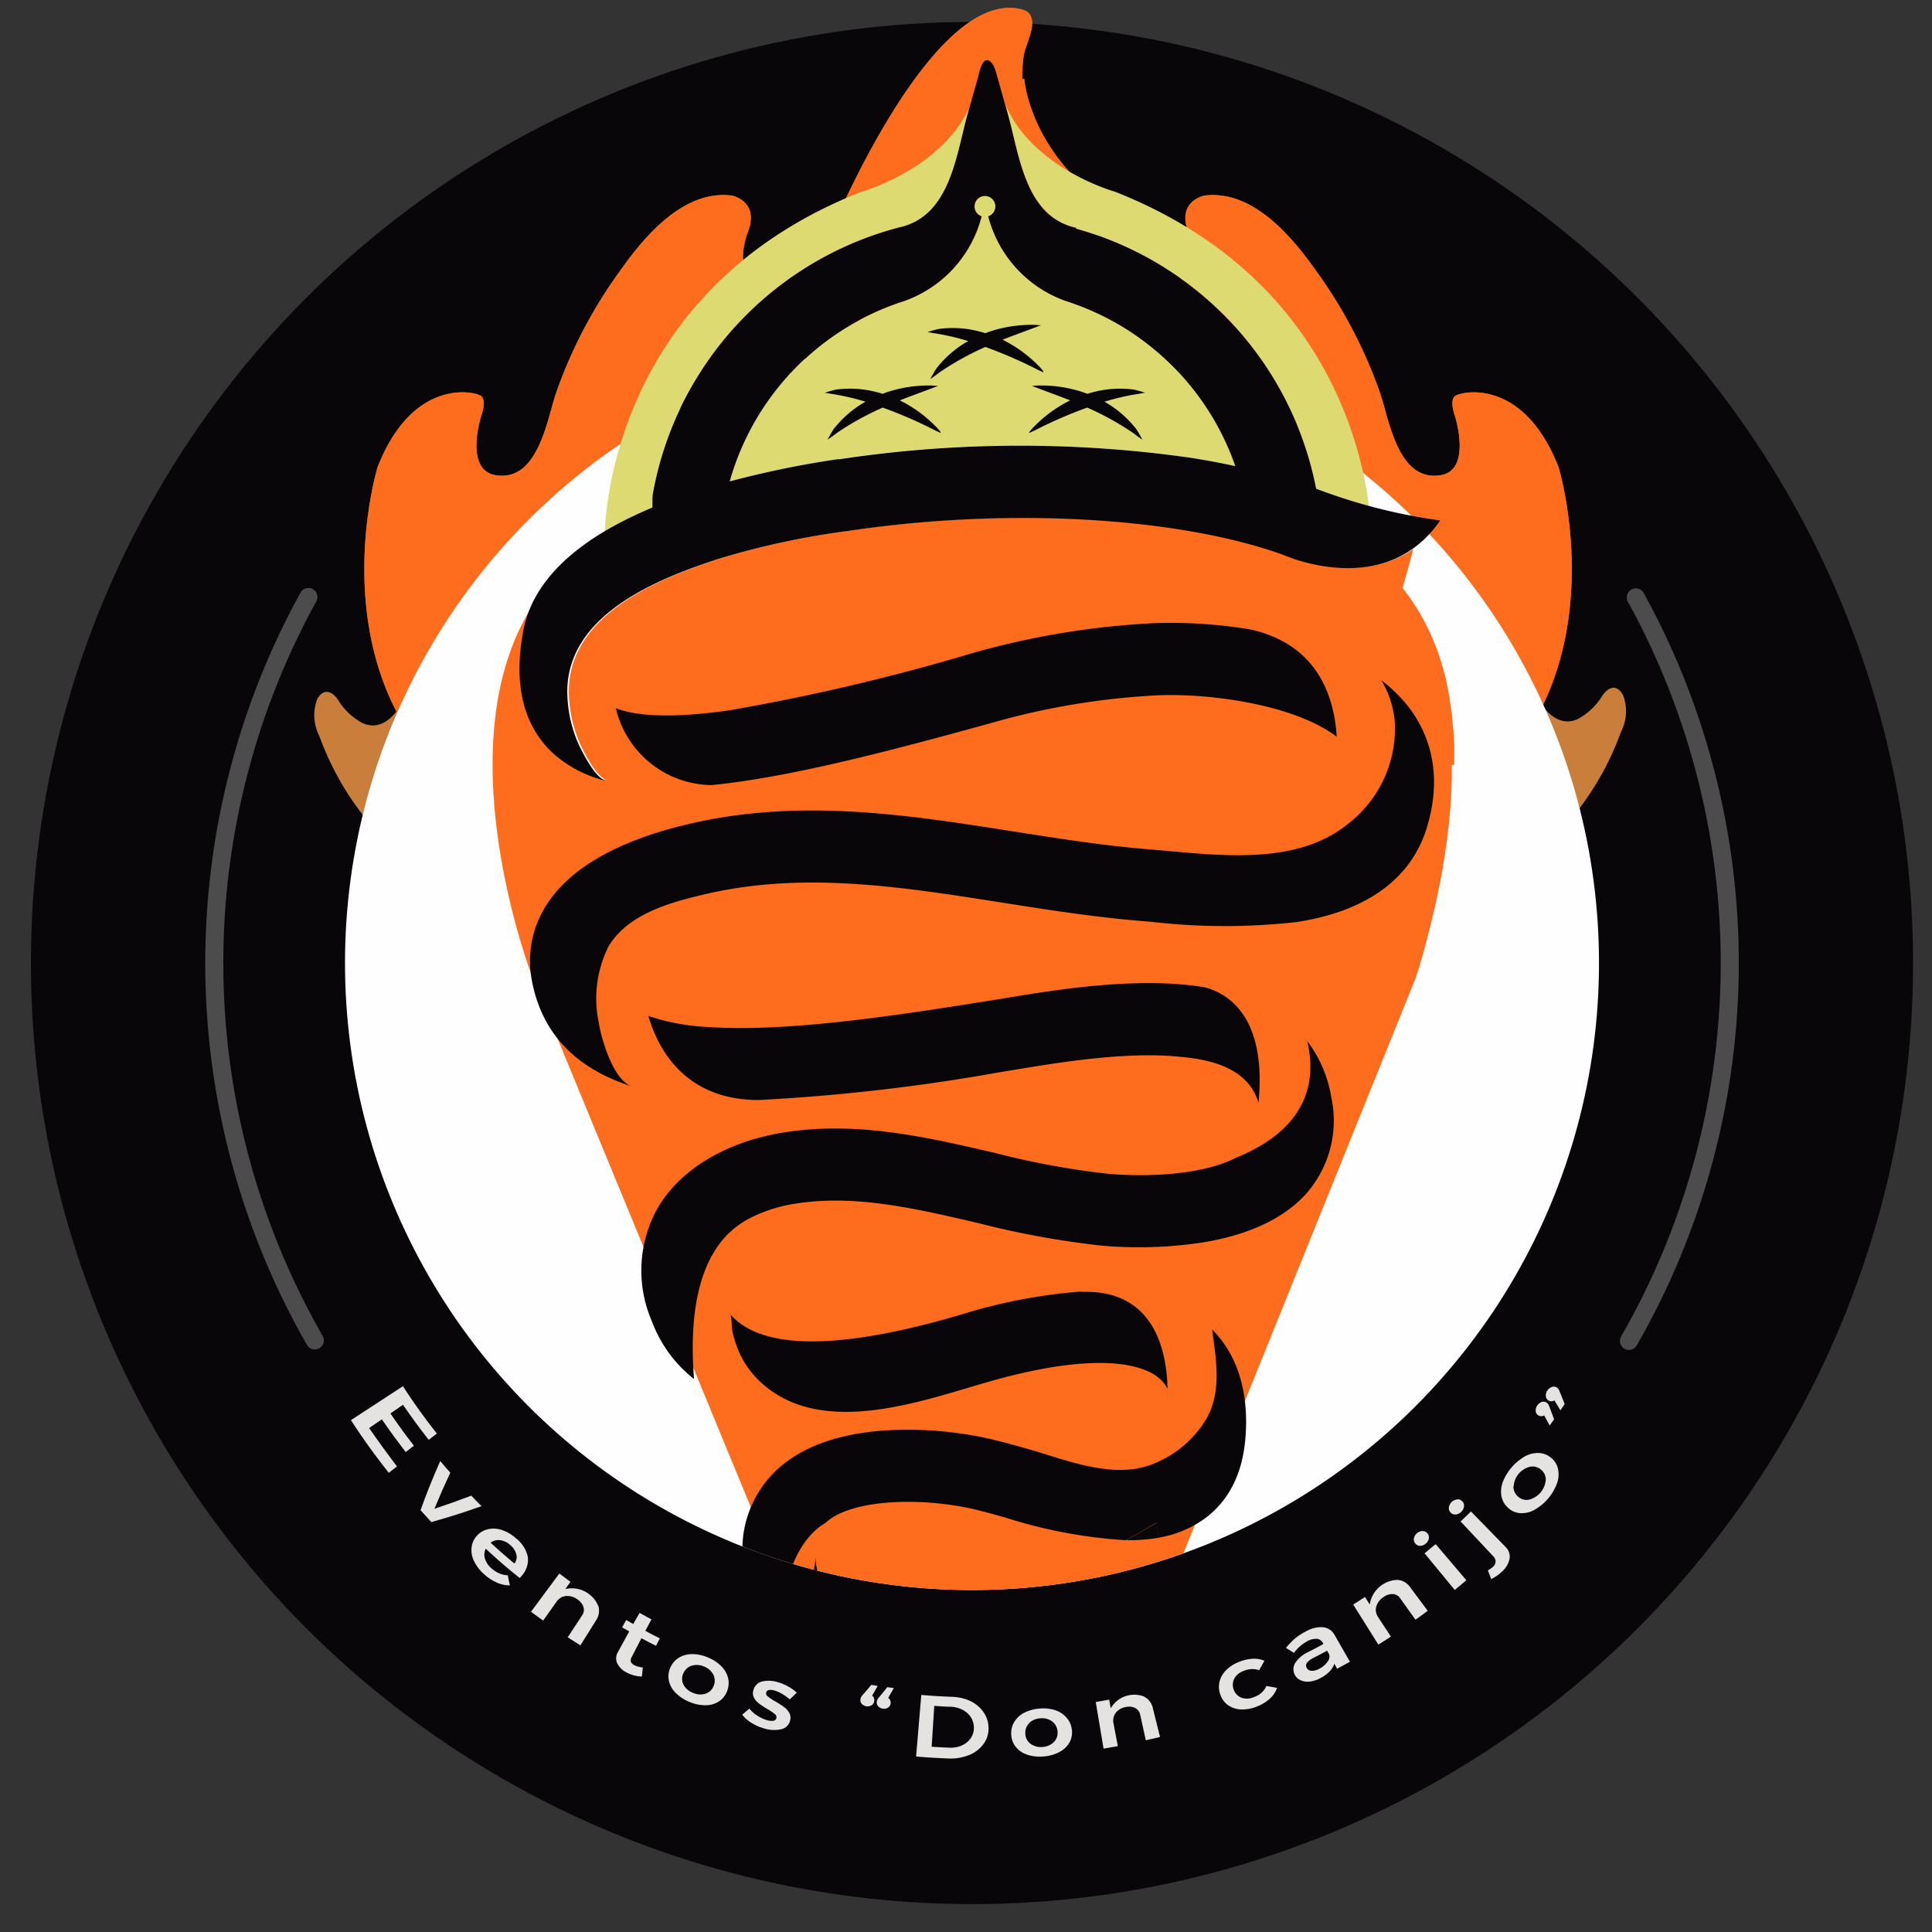
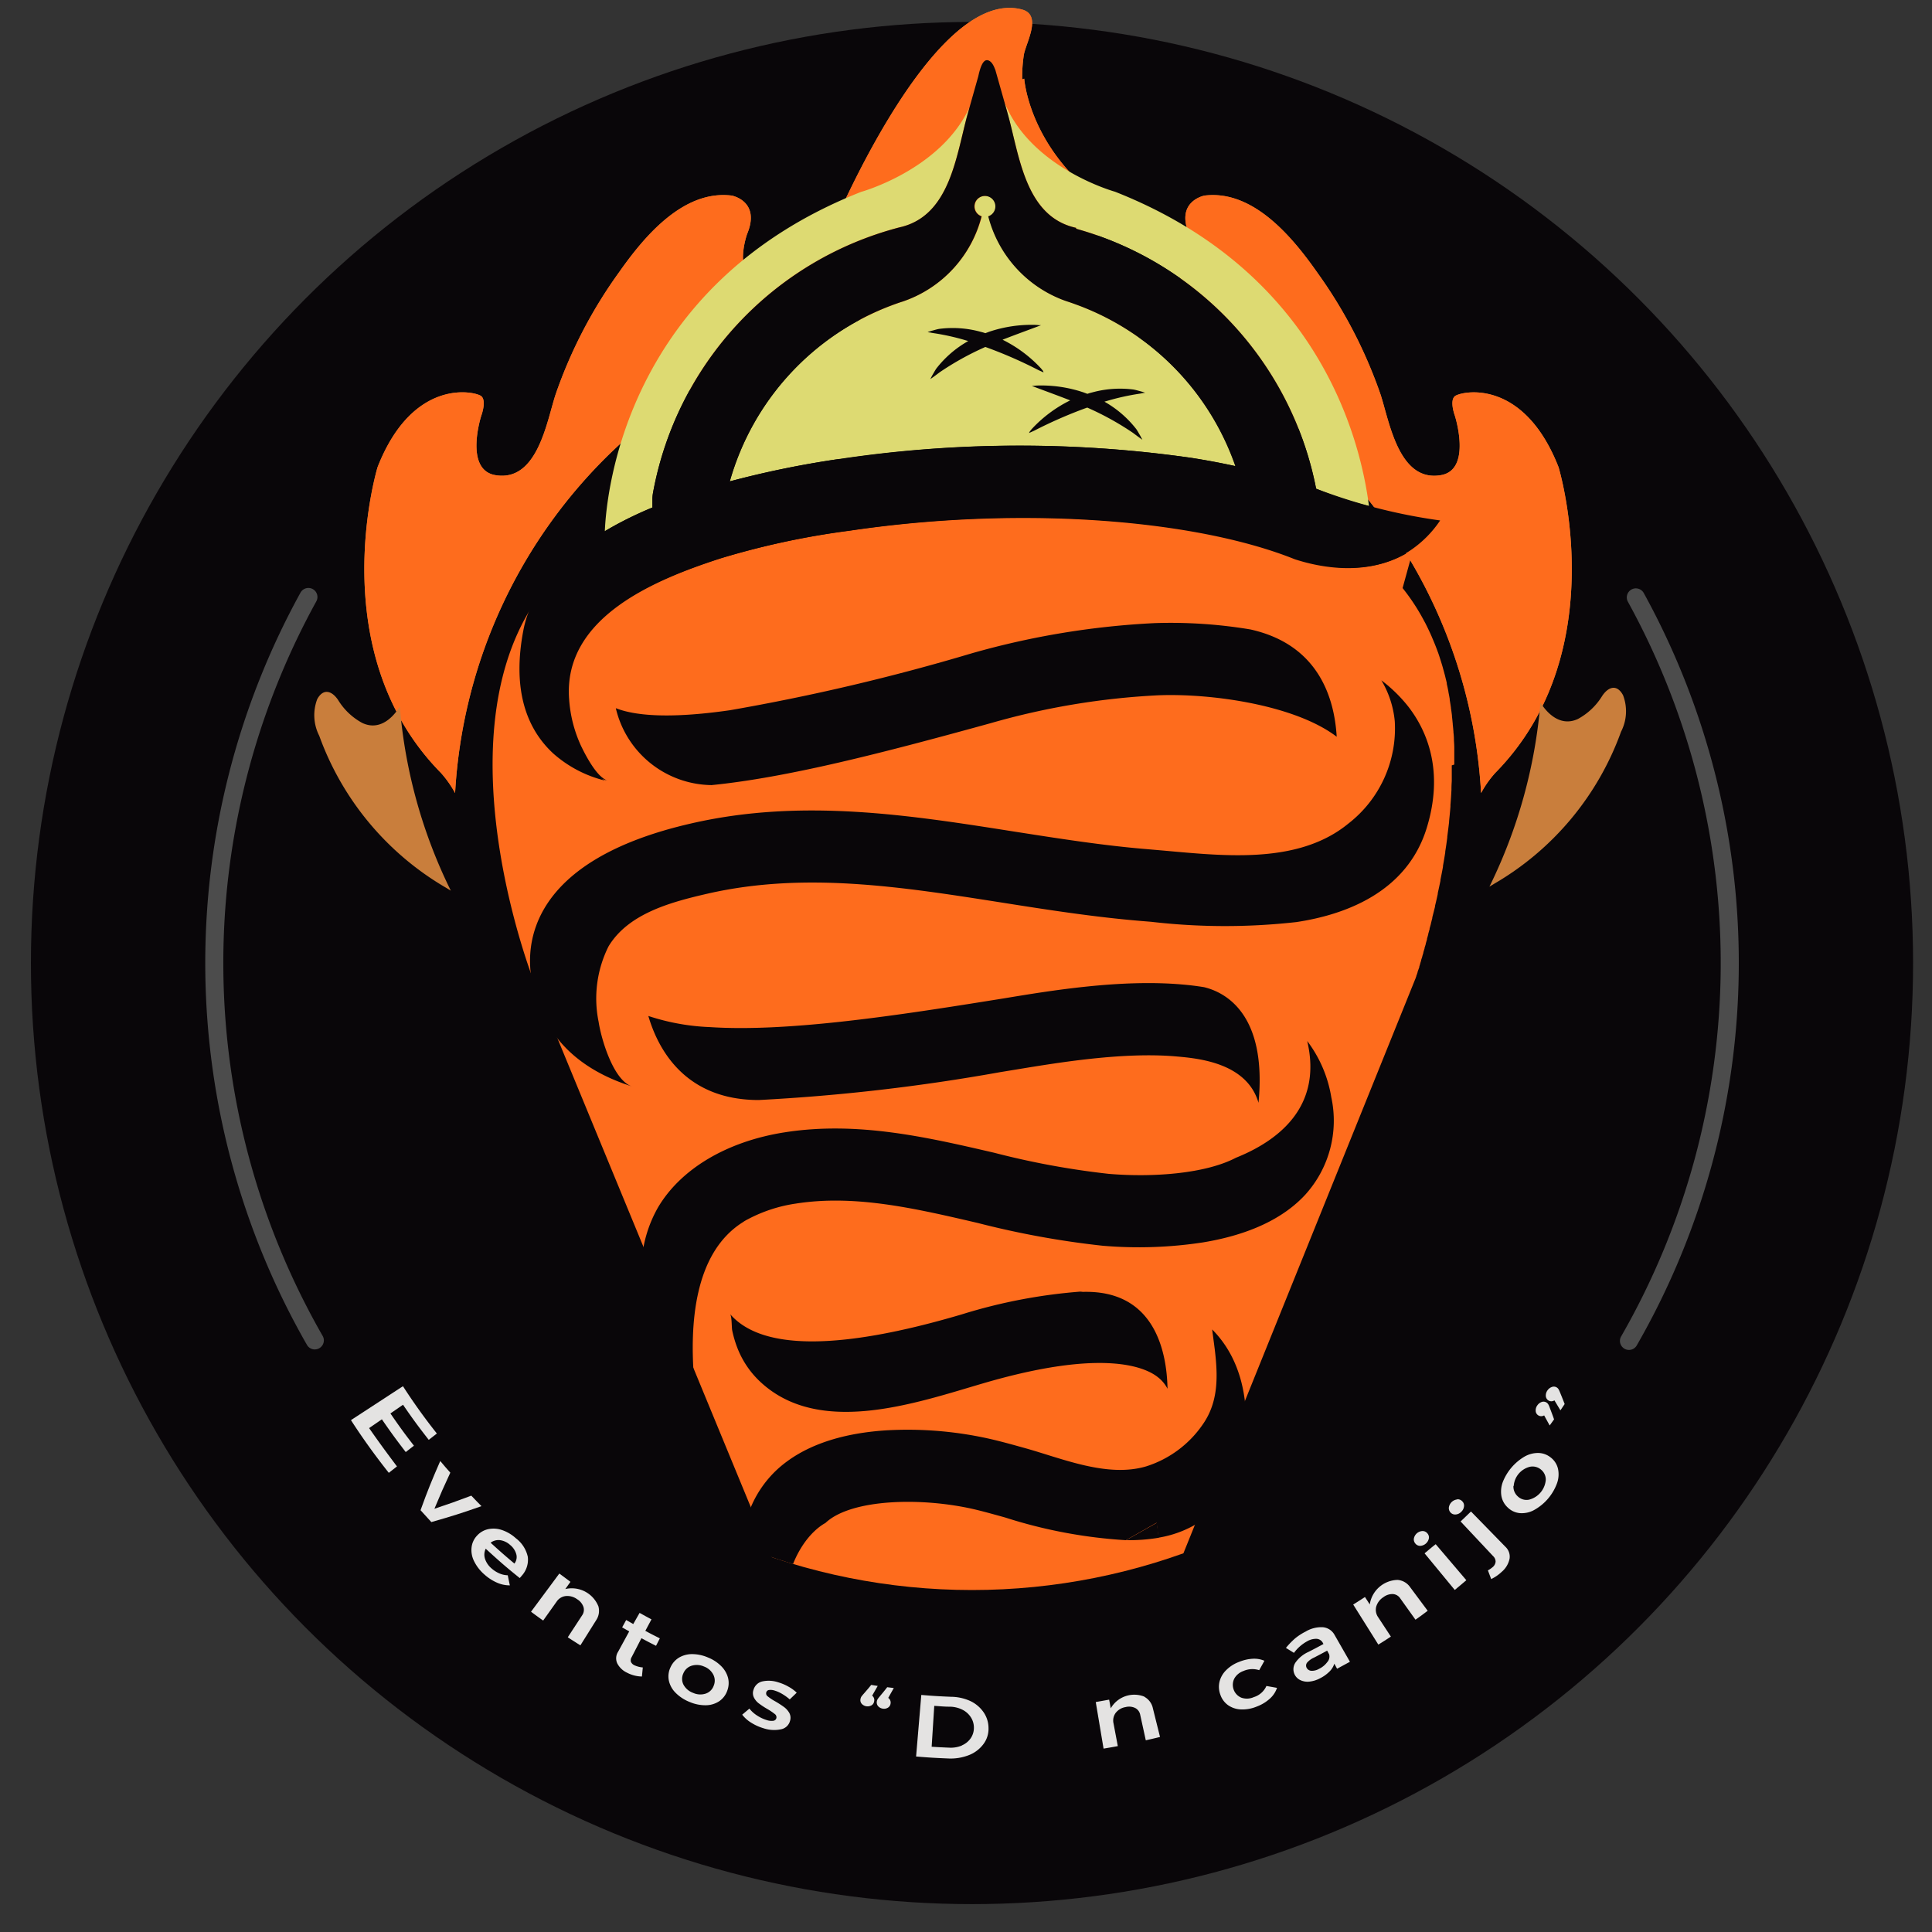
<svg xmlns="http://www.w3.org/2000/svg" viewBox="0 0 161 161">
  <rect x="0" y="0" width="161" height="161" fill="#333333" stroke="none" />
  <defs>
    <style>
      .cls-1, .cls-11 {
        fill: none;
      }

      .cls-2 {
        clip-path: url(#clip-Artboard_4);
      }

      .cls-3 {
        opacity: 0.995;
      }

      .cls-4 {
        fill: #090609;
      }

      .cls-5 {
        fill: #ca7e3c;
      }

      .cls-6 {
        fill: #ff6c1d;
      }

      .cls-7 {
        fill: #fff;
      }

      .cls-8 {
        clip-path: url(#clip-path);
      }

      .cls-9 {
        fill: #dedb72;
      }

      .cls-10 {
        fill: #4c4c4c;
      }

      .cls-11 {
        stroke: #b4b4b4;
        stroke-linecap: round;
        stroke-linejoin: round;
        stroke-width: 2.71px;
      }

      .cls-12 {
        fill: #e5e4e3;
      }
    </style>
    <clipPath id="clip-path">
      <path id="Path_26" data-name="Path 26" class="cls-1" d="M7510.022,2665.145a52.25,52.25,0,1,1-104.5,0c0-28.857,24.111-80.815,52.97-80.815S7510.022,2636.288,7510.022,2665.145Z" transform="translate(-7405.521 -2584.33)" />
    </clipPath>
    <clipPath id="clip-Artboard_4">
      <rect width="161" height="161" />
    </clipPath>
  </defs>
  <g id="Artboard_4" data-name="Artboard – 4" class="cls-2">
    <g id="Group_22" data-name="Group 22" class="cls-3" transform="translate(2.576 -0.562)">
      <circle id="Ellipse_1" data-name="Ellipse 1" class="cls-4" cx="78.424" cy="78.424" r="78.424" transform="translate(0 2.391)" />
      <path id="Path_1" data-name="Path 1" class="cls-5" d="M7508.521,2625.226c-2.956-7.539-8.174-6.3-8.638-5.91s0,1.63,0,1.63,1.447,4.5-1.162,4.949c-3.539.613-4.3-4.522-5.041-6.746a39.448,39.448,0,0,0-5.268-10.143c-2.023-2.884-5.313-6.913-9.4-6.407,0,0-2.437.465-1.279,3.208,0,0,.927,2.692-.316,3.486-2.319,1.481-5.016-1.026-6.553-2.591-.524-.533-1.064-1.077-1.6-1.625h4.61c-9.381-4.522-9.879-12.223-9.879-12.223l-.17.064a12.473,12.473,0,0,1,.138-2.051c.186-1.027,1.549-3.324-.157-3.776-7.656-2.023-16.3,19.387-16.3,19.387-2.665,3.25-4.871,3.715-6.294,2.814-1.257-.794-.313-3.486-.313-3.486,1.162-2.758-1.278-3.208-1.278-3.208-4.085-.506-7.374,3.523-9.4,6.406a39.236,39.236,0,0,0-5.27,10.143c-.738,2.22-1.5,7.359-5.04,6.746-2.613-.464-1.162-4.949-1.162-4.949s.464-1.24,0-1.63-5.683-1.629-8.639,5.91c0,0-4.7,15.363,5.279,25.487a8.809,8.809,0,0,1,1.178,1.676,42.818,42.818,0,0,1,85.5,0,8.539,8.539,0,0,1,1.178-1.675C7513.216,2640.589,7508.521,2625.226,7508.521,2625.226Z" transform="translate(-7381.219 -2585.738)" />
      <path id="Path_2" data-name="Path 2" class="cls-6" d="M7508.521,2625.226c-2.956-7.539-8.174-6.3-8.638-5.91s0,1.63,0,1.63,1.447,4.5-1.162,4.949c-3.539.613-4.3-4.522-5.041-6.746a39.448,39.448,0,0,0-5.268-10.143c-2.023-2.884-5.313-6.913-9.4-6.407,0,0-2.437.465-1.279,3.208,0,0,.927,2.692-.316,3.486-2.319,1.481-5.016-1.026-6.553-2.591-.524-.533-1.064-1.077-1.6-1.625h4.61c-9.381-4.522-9.879-12.223-9.879-12.223l-.17.064a12.473,12.473,0,0,1,.138-2.051c.186-1.027,1.549-3.324-.157-3.776-7.656-2.023-16.3,19.387-16.3,19.387-2.665,3.25-4.871,3.715-6.294,2.814-1.257-.794-.313-3.486-.313-3.486,1.162-2.758-1.278-3.208-1.278-3.208-4.085-.506-7.374,3.523-9.4,6.406a39.236,39.236,0,0,0-5.27,10.143c-.738,2.22-1.5,7.359-5.04,6.746-2.613-.464-1.162-4.949-1.162-4.949s.464-1.24,0-1.63-5.683-1.629-8.639,5.91c0,0-4.7,15.363,5.279,25.487a8.809,8.809,0,0,1,1.178,1.676,42.818,42.818,0,0,1,85.5,0,8.539,8.539,0,0,1,1.178-1.675C7513.216,2640.589,7508.521,2625.226,7508.521,2625.226Z" transform="translate(-7381.219 -2585.738)" />
      <path id="Path_3" data-name="Path 3" class="cls-5" d="M7407.082,2711.03c-.685,1.068-1.783,1.913-3.085,1.294a5.324,5.324,0,0,1-2.011-1.912c-.526-.781-1.239-.984-1.739-.07a3.766,3.766,0,0,0,.167,3.051,24.139,24.139,0,0,0,10.554,12.659l.412.251a42.507,42.507,0,0,1-4.252-15.347Z" transform="translate(-7376.387 -2651.518)" />
      <path id="Path_4" data-name="Path 4" class="cls-5" d="M7620.355,2709.687a5.364,5.364,0,0,1-2.015,1.914c-1.3.611-2.4-.233-3.086-1.3l-.042-.07a42.618,42.618,0,0,1-4.252,15.348l.413-.251a24.1,24.1,0,0,0,10.554-12.66,3.719,3.719,0,0,0,.165-3.05C7621.587,2708.689,7620.875,2708.907,7620.355,2709.687Z" transform="translate(-7489.417 -2651.128)" />
-       <circle id="Ellipse_2" data-name="Ellipse 2" class="cls-7" cx="52.25" cy="52.25" r="52.25" transform="translate(26.174 28.565)" />
      <g id="Group_1" data-name="Group 1" class="cls-8" transform="translate(26.169 0)">
        <path id="Path_5" data-name="Path 5" class="cls-9" d="M7489.04,2629.508q-.488.158-.967.339a22.074,22.074,0,0,0-13.461,14.655,80.054,80.054,0,0,1,9.048-1.855,101.4,101.4,0,0,1,29.443-.1c1.175.184,2.4.412,3.66.686a22.047,22.047,0,0,0-13-13.365c-.371-.14-.743-.275-1.123-.4a10.169,10.169,0,0,1-6.466-7.057.873.873,0,1,0-.56,0A10.235,10.235,0,0,1,7489.04,2629.508Z" transform="translate(-7442.537 -2603.825)" />
        <path id="Path_6" data-name="Path 6" class="cls-9" d="M7454.7,2638.761c.461-.218.928-.427,1.436-.631v-.664a3.2,3.2,0,0,1,.045-.538,28.071,28.071,0,0,1,20.539-22.144h0c4.269-.929,4.725-6.069,5.714-9.56l.135-.463c-2.39,5.228-9.048,7.07-9.048,7.07-19.607,7.725-21.219,25.069-21.354,28.282A27.452,27.452,0,0,1,7454.7,2638.761Z" transform="translate(-7430.511 -2595.277)" />
        <path id="Path_7" data-name="Path 7" class="cls-9" d="M7524.171,2604.837c.992,3.491,1.448,8.613,5.717,9.559v.076a28.044,28.044,0,0,1,20,21.661,31.107,31.107,0,0,0,4.408,1.452c-.735-5.747-4.273-19.539-21.169-26.2,0,0-6.962-1.922-9.2-7.427Z" transform="translate(-7468.959 -2594.848)" />
        <path id="Path_8" data-name="Path 8" class="cls-6" d="M7512.162,2699.033v-1.369c0-.2-.011-.409-.028-.614v-.056a5.3,5.3,0,0,0-.042-.64v-.056q-.024-.306-.058-.613v-.046c-.021-.214-.043-.427-.067-.641v-.065c-.025-.2-.053-.408-.085-.613v-.037c-.03-.214-.065-.427-.1-.636v-.074c-.033-.2-.073-.407-.113-.609v-.028q-.059-.314-.133-.627v-.078c-.046-.2-.1-.407-.148-.608h0c-.055-.207-.109-.412-.169-.617l-.021-.084c-.119-.406-.245-.808-.383-1.207l-.034-.088c-.144-.4-.3-.787-.467-1.169l-.035-.088c-.168-.385-.35-.762-.538-1.134l-.049-.088q-.291-.557-.622-1.095l-.051-.083c-.224-.356-.459-.706-.711-1.049l-.061-.084c-.129-.172-.26-.344-.393-.511h0l.894-3.25c-3.5,2.413-7.8,1.462-9.753.817-.351-.139-.71-.275-1.081-.409-8.477-3.017-22.437-3.987-36.072-1.959a66.936,66.936,0,0,0-10.8,2.322c-5.4,1.755-13.17,4.885-12.643,11.75a11.011,11.011,0,0,0,.979,3.853c.359.751,1.337,2.678,2.228,2.911a10.149,10.149,0,0,1-4.414-2.289c-2.5-2.321-3.336-5.752-2.483-10.24a9.148,9.148,0,0,1,.648-2.042c-7.541,11.768.061,31.192.061,31.192l34.821,84.427,3.141,1.523,2.352-1.583,1.95-7.094,31.2-77.278h0l.044-.106h0l.032-.092h0l.04-.112v-.023l.055-.145h0l.052-.163v-.028l.07-.195h0l.072-.2v-.047l.075-.237v-.023l.08-.246v-.042l.094-.283v-.028l.088-.284v-.042l.1-.325v-.041l.1-.321v-.037l.106-.367v-.046l.1-.357v-.038l.113-.4v-.052l.112-.4v-.027l.114-.442v-.055l.111-.437h0l.117-.464v-.064q.116-.464.227-.985v-.064q.112-.507.224-1.04v-.076c.07-.352.143-.714.21-1.085v-.074q.1-.553.19-1.128v-.074c.062-.385.119-.773.169-1.166v-.074c.053-.4.1-.8.15-1.2v-.079c.042-.406.083-.814.115-1.225v-.149c.037-.415.063-.833.084-1.252v-.074c0-.211.01-.422.026-.636h0v-1.327A1.722,1.722,0,0,0,7512.162,2699.033Z" transform="translate(-7419.716 -2634.759)" />
        <path id="Path_9" data-name="Path 9" class="cls-4" d="M7469.184,2771.755a160.961,160.961,0,0,0,20.11-2.322l1.276-.209c3.581-.589,8.992-1.491,13.422-1.1,1.792.158,5.868.516,6.838,3.863.72-7.427-2.785-9.215-4.54-9.637-.566-.092-1.155-.167-1.777-.219-5.182-.463-11.046.515-14.927,1.157l-1.249.2c-8.329,1.337-16.979,2.6-23.21,2.191a18.629,18.629,0,0,1-5.145-.929C7460.808,2767.577,7463.079,2771.755,7469.184,2771.755Z" transform="translate(-7434.699 -2679.524)" />
        <path id="Path_10" data-name="Path 10" class="cls-4" d="M7545.764,2860.324a14.5,14.5,0,0,0,2.713-.2l-.156-1.249Z" transform="translate(-7480.659 -2731.417)" />
        <path id="Path_11" data-name="Path 11" class="cls-4" d="M7503.836,2817.4l.215-.046a44.741,44.741,0,0,0-10.093,1.913c-10.215,3.018-16.713,2.994-19.317-.036.172.2.127,1.118.189,1.392a9.218,9.218,0,0,0,.438,1.467,7.631,7.631,0,0,0,1.832,2.733c4.9,4.672,12.948,1.858,18.571.209,10.061-2.961,13.569-1.365,14.613-.543a2.905,2.905,0,0,1,.818.975C7511.048,2822.471,7510.089,2817.1,7503.836,2817.4Z" transform="translate(-7442.554 -2709.173)" />
        <path id="Path_12" data-name="Path 12" class="cls-4" d="M7516.247,2777.1a10.556,10.556,0,0,0-2.007-4.685c1.3,5.511-2.447,8.325-5.939,9.727-2.524,1.323-6.881,1.656-10.613,1.341a67.715,67.715,0,0,1-9.526-1.756c-5.616-1.3-11.425-2.655-17.488-1.7-4.8.757-8.645,3.045-10.543,6.271a10.625,10.625,0,0,0-.543,9.373c.081.214.166.423.262.64a10.918,10.918,0,0,0,3.294,4.271c-.347-4.345-.082-10.445,4.052-13.059a3.373,3.373,0,0,1,.438-.259,12.313,12.313,0,0,1,3.979-1.3c4.912-.775,9.9.385,15.185,1.616a73.722,73.722,0,0,0,10.38,1.893,35.308,35.308,0,0,0,8.389-.279c3.811-.631,6.68-1.977,8.53-3.993A9.193,9.193,0,0,0,7516.247,2777.1Z" transform="translate(-7434.051 -2685.101)" />
-         <path id="Path_13" data-name="Path 13" class="cls-4" d="M7509.536,2867.549c-2.078.094-4.3.395-6.568.7-4.641.632-9.894,1.351-12.042-.311a3.609,3.609,0,0,1-1.248-2.7v-.168a7.94,7.94,0,0,1-.234,1.393,11.553,11.553,0,0,0-.069,1.592,7.647,7.647,0,0,0,.75,3.208c2.579,5.139,9.164,3.538,13.67,2.926,3.969-.544,8.909-1.217,10.428.037a1.284,1.284,0,0,1,.4.575,9.5,9.5,0,0,0,.437-2.892C7515,2869.1,7513.553,2867.433,7509.536,2867.549Z" transform="translate(-7450.446 -2734.739)" />
        <path id="Path_14" data-name="Path 14" class="cls-4" d="M7516.067,2824.181c.071.562.149,1.124.22,1.69.253,2.149.327,4.3-.981,6.193a9.016,9.016,0,0,1-4.755,3.533c-3.251.95-6.993-.669-10.1-1.532-1.012-.283-1.973-.548-2.818-.743a31.171,31.171,0,0,0-8.788-.729c-3.865.259-6.878,1.332-8.945,3.185a9.088,9.088,0,0,0-2.852,8.272,9.639,9.639,0,0,0,3.246,6.5c-.518-7.8,3.029-9.968,3.54-10.237l.069-.064c2.191-1.964,8-2.089,12.35-1.078.719.168,1.619.418,2.57.683a40.794,40.794,0,0,0,10.056,1.889l2.557-1.458.157,1.249a9.122,9.122,0,0,0,3.772-1.532c2.15-1.545,3.328-3.955,3.5-7.162C7519.023,2830.253,7518.619,2826.749,7516.067,2824.181Z" transform="translate(-7443.798 -2712.832)" />
        <path id="Path_15" data-name="Path 15" class="cls-4" d="M7505.953,2922.976a2.932,2.932,0,0,0,.617.07,26.665,26.665,0,0,0,5.657-.794c3.456-.757,5.054-.361,5.719-.037a2.9,2.9,0,0,1,.035-.358c0-.151.01-.306.024-.464a4.552,4.552,0,0,0-.928-3.1c-2.183-2.651-5.412-1.96-8.323-1.524-1.709.256-4.834.828-6.312-.463a1.128,1.128,0,0,1-.261-.339c.091.18-.044.756-.04.975a8.825,8.825,0,0,0,.075,1.118,6.781,6.781,0,0,0,.656,2.183A5.029,5.029,0,0,0,7505.953,2922.976Z" transform="translate(-7457.285 -2762.01)" />
        <path id="Path_16" data-name="Path 16" class="cls-4" d="M7462.125,2710.866c6.28-.626,14.146-2.645,23.268-5.164a61.461,61.461,0,0,1,13.929-2.319c4.446-.181,11.43.808,14.894,3.454-.193-3.25-1.522-7.692-7.211-8.946a40.489,40.489,0,0,0-7.929-.525,67.5,67.5,0,0,0-15.283,2.521,175.831,175.831,0,0,1-20.144,4.74c-5.186.747-7.993.426-9.507-.171A8.3,8.3,0,0,0,7462.125,2710.866Z" transform="translate(-7431.569 -2644.879)" />
        <path id="Path_17" data-name="Path 17" class="cls-4" d="M7509.688,2707.659a8.11,8.11,0,0,1,1.117,3.4,10.03,10.03,0,0,1-3.874,8.546c-4.3,3.523-10.726,2.641-15.906,2.2l-.858-.075c-3.676-.3-7.454-.9-11.11-1.471-8.666-1.365-17.642-2.785-26.82-.686-13.653,3.1-13.883,10.175-13.346,13.073.815,4.391,3.617,7.359,8.355,8.857-1.569-.5-2.575-3.992-2.784-5.372a9.707,9.707,0,0,1,.824-6.3c1.68-2.784,5.31-3.714,8.284-4.4,8.07-1.834,16.082-.572,24.558.761,3.762.595,7.653,1.2,11.553,1.524l.84.069a53.332,53.332,0,0,0,12.092.021c4.03-.607,9.184-2.458,10.848-7.817,1.488-4.809,0-8.16-1.517-10.124A12.29,12.29,0,0,0,7509.688,2707.659Z" transform="translate(-7423.32 -2650.405)" />
        <path id="Path_18" data-name="Path 18" class="cls-4" d="M7519.736,2647.686c-.053-.06-.12-.158-.224-.266a10.973,10.973,0,0,0-3.128-2.32h-.037l.137-.057c.883-.344,1.773-.668,2.66-1l.316-.12.113-.042h-.12c-.08,0-.2-.023-.345-.028a11.107,11.107,0,0,0-3.854.571l-.323.121-.2-.065-.248-.064a8.744,8.744,0,0,0-3.4-.229c-.207.038-.382.094-.521.131s-.256.074-.332.1l-.113.037.121.024c.079,0,.194.036.334.056a19.815,19.815,0,0,1,2.733.607l.2.056-.1.06a8.843,8.843,0,0,0-2.565,2.242c-.115.171-.2.334-.279.465s-.124.23-.163.3l-.056.108.1-.07c.068-.046.162-.111.282-.2l.411-.307a23.926,23.926,0,0,1,3.6-2.015l.193-.088.119.042a37.3,37.3,0,0,1,4.314,1.89l.31.139.111.052Z" transform="translate(-7461.563 -2616.218)" />
-         <path id="Path_19" data-name="Path 19" class="cls-4" d="M7501.286,2658.575c-.053-.06-.119-.158-.225-.265a10.934,10.934,0,0,0-3.128-2.321h-.035l.138-.056c.882-.343,1.771-.669,2.661-1l.316-.12.109-.043H7501c-.08,0-.193-.023-.344-.028a11.072,11.072,0,0,0-3.854.571l-.324.121-.2-.066-.245-.064a8.8,8.8,0,0,0-3.4-.228c-.2.038-.379.094-.52.13s-.253.074-.328.1l-.118.036.122.023c.078,0,.2.038.333.057a19.836,19.836,0,0,1,2.734.608l.2.056-.1.06a8.885,8.885,0,0,0-2.563,2.242c-.115.173-.2.334-.279.465s-.124.232-.161.3l-.056.106.1-.07c.063-.046.163-.111.278-.2l.413-.307a23.583,23.583,0,0,1,3.608-2.014l.189-.088.12.041a37.579,37.579,0,0,1,4.313,1.89l.309.139.112.05Z" transform="translate(-7451.677 -2622.053)" />
        <path id="Path_20" data-name="Path 20" class="cls-4" d="M7528.374,2658.575c.051-.06.119-.158.221-.265a11,11,0,0,1,3.13-2.321h.037l-.139-.056c-.883-.343-1.772-.669-2.66-1l-.318-.12-.109-.043h.12c.078,0,.2-.023.341-.028a11.074,11.074,0,0,1,3.854.571l.324.121.2-.066.248-.064a8.792,8.792,0,0,1,3.4-.228c.2.038.38.094.521.13s.256.074.329.1l.115.036-.121.023c-.078,0-.194.038-.332.057a19.964,19.964,0,0,0-2.737.608l-.2.056.1.06a8.925,8.925,0,0,1,2.564,2.242c.114.173.2.334.278.465s.125.232.163.3l.055.106-.1-.07c-.066-.046-.162-.111-.279-.2l-.411-.307a23.876,23.876,0,0,0-3.608-2.014l-.191-.088-.12.041a37.607,37.607,0,0,0-4.315,1.89l-.308.139-.116.05Z" transform="translate(-7471.306 -2622.053)" />
        <path id="Path_21" data-name="Path 21" class="cls-4" d="M171.64,88.17v.046l.116-.046Z" transform="translate(-118.127 -46.008)" />
-         <path id="Path_22" data-name="Path 22" class="cls-4" d="M7574.755,2685.408c-.35-.139-.713-.276-1.085-.408A11.57,11.57,0,0,0,7574.755,2685.408Z" transform="translate(-7495.608 -2638.264)" />
        <path id="Path_23" data-name="Path 23" class="cls-4" d="M7503.236,2632.049a28.041,28.041,0,0,0-20-21.662v-.074c-4.271-.927-4.728-6.066-5.713-9.558l-1.036-3.663v.033c-.146-.418-.331-.693-.585-.771-.369-.112-.622.413-.818,1.323l-.858,3.038c-.987,3.491-1.443,8.611-5.714,9.559h0a28.079,28.079,0,0,0-20.541,22.144,3,3,0,0,0-.045.538v.664c-.493.2-.976.418-1.434.632-5.461,2.567-8.6,5.8-9.323,9.614-.855,4.49,0,7.934,2.485,10.241a10.141,10.141,0,0,0,4.416,2.29c-.892-.233-1.859-2.16-2.232-2.911a10.954,10.954,0,0,1-.98-3.854c-.533-6.862,7.235-10,12.643-11.751a66.755,66.755,0,0,1,10.8-2.32c13.639-2.029,27.6-1.06,36.072,1.958.373.134.734.27,1.082.41,1.974.644,6.272,1.6,9.748-.817a9.145,9.145,0,0,0,2.368-2.416A46.842,46.842,0,0,1,7503.236,2632.049Zm-39.818-2.465a80.16,80.16,0,0,0-9.049,1.857,22.075,22.075,0,0,1,13.463-14.658c.31-.118.633-.232.967-.337a10.134,10.134,0,0,0,6.555-7.093.872.872,0,1,1,.557,0,10.177,10.177,0,0,0,6.467,7.056c.379.119.751.256,1.123.394a22.035,22.035,0,0,1,13,13.366c-1.248-.275-2.478-.5-3.657-.687a100.89,100.89,0,0,0-29.424.125Z" transform="translate(-7422.303 -2590.763)" />
        <path id="Path_24" data-name="Path 24" class="cls-4" d="M7513.6,2937.092c-.146,2.958-.187,6.063,2.375,8.01a4.269,4.269,0,0,0,3.179.75c.155-.018.307-.039.465-.063l.354-.069c-.387-.7-.931-2.415-.521-6.277.117-1.1.232-2.233.281-3.371-.424.065-.88.149-1.389.26a31.252,31.252,0,0,1-4.744.762Z" transform="translate(-7463.397 -2772.779)" />
        <path id="Path_25" data-name="Path 25" class="cls-4" d="M7519.9,2882.475a9.186,9.186,0,0,0-1.389-4.684c.261.4-.174,1.858-.3,2.28a8.519,8.519,0,0,1-4.256,4.977,6.853,6.853,0,0,1-2.163.724c-2.4.357-4.967-.394-7.3-.9-.847-.186-1.65-.358-2.352-.465-2.849-.488-6.649.079-8.434,2.674a6.314,6.314,0,0,0,1.1,8.291,9.741,9.741,0,0,1,.622-1.788,5.449,5.449,0,0,1,2.954-2.836,5.876,5.876,0,0,1,2.9-.4c.595.073,1.338.264,2.126.436,4.415.96,10.464,2.283,14.043-1.1C7518.688,2888.533,7520.09,2886.357,7519.9,2882.475Z" transform="translate(-7452.202 -2741.555)" />
      </g>
      <path id="Path_27" data-name="Path 27" class="cls-10" d="M7389.58,2754.56a.757.757,0,0,1-.654-.376,63.985,63.985,0,0,1-.551-62.672.753.753,0,1,1,1.317.729,62.471,62.471,0,0,0,.538,61.188.742.742,0,0,1,0,.752.753.753,0,0,1-.653.375Z" transform="translate(-7365.92 -2641.544)" />
      <path id="Path_28" data-name="Path 28" class="cls-11" d="M7604.58,2863.36" transform="translate(-7485.999 -2733.822)" />
      <path id="Path_29" data-name="Path 29" class="cls-10" d="M7635.135,2754.614a.753.753,0,0,1-.649-.378.743.743,0,0,1,0-.751,62.471,62.471,0,0,0,.561-61.223.754.754,0,0,1,1.32-.729,63.969,63.969,0,0,1-.578,62.7A.748.748,0,0,1,7635.135,2754.614Z" transform="translate(-7501.966 -2641.557)" />
      <path id="Path_30" data-name="Path 30" class="cls-12" d="M7410.932,2834.37a48.461,48.461,0,0,0,2.826,3.943l-.676.528c-.886-1.133-1.315-1.718-2.145-2.925l-1.05.724c.761,1.105,1.15,1.643,1.959,2.688l-.682.53c-.816-1.064-1.216-1.607-1.988-2.73l-1.066.733c.925,1.318,1.393,1.955,2.323,3.193l-.68.535c-1.121-1.411-2.177-2.876-3.154-4.392Z" transform="translate(-7379.928 -2718.291)" />
      <path id="Path_31" data-name="Path 31" class="cls-12" d="M7420.735,2847.8c.333.4.5.589.839.971-.554,1.188-.819,1.792-1.325,3.009,1.242-.414,1.854-.632,3.075-1.093.339.354.5.53.848.875-1.646.58-2.484.844-4.179,1.327-.361-.39-.542-.59-.9-.989C7419.7,2850.215,7420.033,2849.412,7420.735,2847.8Z" transform="translate(-7386.624 -2725.487)" />
      <path id="Path_32" data-name="Path 32" class="cls-12" d="M7432.926,2862.289a1.977,1.977,0,0,1-.484,1.551c-.084.1-.145.172-.187.218-1.161-.929-1.727-1.43-2.837-2.447a1.146,1.146,0,0,0-.062.835,1.787,1.787,0,0,0,.559.818,2.427,2.427,0,0,0,.645.408,1.881,1.881,0,0,0,.695.154c.069.333.1.506.175.84a2.617,2.617,0,0,1-1.046-.214,3.9,3.9,0,0,1-1.055-.674,3.524,3.524,0,0,1-.88-1.127,2.044,2.044,0,0,1-.208-1.158,1.69,1.69,0,0,1,.465-.982,1.751,1.751,0,0,1,.956-.535,2.172,2.172,0,0,1,1.137.089,3.281,3.281,0,0,1,1.132.677A2.645,2.645,0,0,1,7432.926,2862.289Zm-1.121.567a.884.884,0,0,0,.166-.766,1.5,1.5,0,0,0-.517-.789,1.553,1.553,0,0,0-.833-.4,1.082,1.082,0,0,0-.795.213c.783.711,1.177,1.06,1.979,1.732Z" transform="translate(-7391.518 -2731.991)" />
      <path id="Path_33" data-name="Path 33" class="cls-12" d="M7444.528,2870.707a1.4,1.4,0,0,1-.187,1.194l-1.306,2.084c-.42-.265-.636-.4-1.051-.673l1.193-1.825a.8.8,0,0,0,.112-.706,1.225,1.225,0,0,0-.526-.641,1.386,1.386,0,0,0-.956-.263,1.053,1.053,0,0,0-.752.463l-1.122,1.578c-.41-.287-.61-.437-1.012-.734l2.358-3.183c.375.277.566.417.927.69l-.428.6a2.392,2.392,0,0,1,2.736,1.392Z" transform="translate(-7397.245 -2736.31)" />
      <path id="Path_34" data-name="Path 34" class="cls-12" d="M7456.355,2880.368a2.787,2.787,0,0,1-1.252-.325,1.73,1.73,0,0,1-.8-.765,1.007,1.007,0,0,1,.065-.97l.929-1.7-.591-.334.338-.614.589.335.528-.929c.4.219.593.33.991.538l-.512.957c.464.255.722.38,1.208.627l-.316.621c-.49-.246-.73-.372-1.219-.632l-.81,1.569a.5.5,0,0,0-.064.4.583.583,0,0,0,.291.284,2.06,2.06,0,0,0,.7.181C7456.4,2879.908,7456.387,2880.061,7456.355,2880.368Z" transform="translate(-7405.438 -2740.096)" />
      <path id="Path_35" data-name="Path 35" class="cls-12" d="M7467.984,2883.462a2.133,2.133,0,0,1,.568.966,1.807,1.807,0,0,1-.064,1.086,1.755,1.755,0,0,1-.671.874,2.048,2.048,0,0,1-1.108.334,3.33,3.33,0,0,1-1.365-.278,3.375,3.375,0,0,1-1.175-.776,2.032,2.032,0,0,1-.551-1.026,1.746,1.746,0,0,1,.147-1.091,1.8,1.8,0,0,1,.728-.813,2.144,2.144,0,0,1,1.1-.277,3.354,3.354,0,0,1,1.295.283A3.221,3.221,0,0,1,7467.984,2883.462Zm-2.451-.037a1.1,1.1,0,0,0-.7.636,1.07,1.07,0,0,0,0,.928,1.468,1.468,0,0,0,.807.7,1.447,1.447,0,0,0,1.05.064,1.065,1.065,0,0,0,.671-.66,1.085,1.085,0,0,0-.037-.927,1.417,1.417,0,0,0-.769-.67A1.468,1.468,0,0,0,7465.533,2883.426Z" transform="translate(-7410.461 -2744.056)" />
      <path id="Path_36" data-name="Path 36" class="cls-12" d="M7480.162,2888.335a2.857,2.857,0,0,0-.621-.278,1.086,1.086,0,0,0-.464-.051.275.275,0,0,0-.24.2.3.3,0,0,0,.125.334,3.954,3.954,0,0,0,.6.4,8.449,8.449,0,0,1,.724.464,1.6,1.6,0,0,1,.463.5.854.854,0,0,1,.071.669.965.965,0,0,1-.761.71,2.771,2.771,0,0,1-1.437-.083,4.164,4.164,0,0,1-1.034-.464,2.769,2.769,0,0,1-.756-.673l.6-.505a2.536,2.536,0,0,0,.645.579,3.128,3.128,0,0,0,.8.376,1.255,1.255,0,0,0,.535.061.3.3,0,0,0,.265-.213.329.329,0,0,0-.137-.357,5.1,5.1,0,0,0-.637-.427,6.687,6.687,0,0,1-.7-.465,1.382,1.382,0,0,1-.4-.491.829.829,0,0,1-.023-.647.992.992,0,0,1,.754-.687,2.511,2.511,0,0,1,1.3.08,3.945,3.945,0,0,1,.842.356,3.283,3.283,0,0,1,.7.507l-.583.561A4.04,4.04,0,0,0,7480.162,2888.335Z" transform="translate(-7417.558 -2746.612)" />
      <path id="Path_37" data-name="Path 37" class="cls-12" d="M7499.193,2889.346a.469.469,0,0,1-.219.344.665.665,0,0,1-.819-.126.451.451,0,0,1-.1-.4.562.562,0,0,1,.066-.189c.046-.066.1-.13.151-.191.273-.314.41-.463.673-.794l.543.085-.465.811A.458.458,0,0,1,7499.193,2889.346Zm1.368.187a.473.473,0,0,1-.211.348.617.617,0,0,1-.433.088.636.636,0,0,1-.391-.2.472.472,0,0,1-.112-.394.5.5,0,0,1,.065-.191,1.812,1.812,0,0,1,.146-.195c.265-.321.392-.465.654-.808l.549.07-.464.822A.47.47,0,0,1,7500.561,2889.533Z" transform="translate(-7428.921 -2747.019)" />
      <path id="Path_38" data-name="Path 38" class="cls-12" d="M7512.529,2890.283a2.778,2.778,0,0,1,1.121.928,2.322,2.322,0,0,1,.426,1.328,2.116,2.116,0,0,1-.413,1.333,2.735,2.735,0,0,1-1.205.927,4.171,4.171,0,0,1-1.774.284c-1.06-.043-1.586-.075-2.643-.163l.434-5.13c.983.084,1.479.112,2.47.154A3.978,3.978,0,0,1,7512.529,2890.283Zm-.678,3.713a1.686,1.686,0,0,0,.736-.59,1.524,1.524,0,0,0,.271-.876,1.587,1.587,0,0,0-.258-.887,1.771,1.771,0,0,0-.7-.622,2.415,2.415,0,0,0-1.006-.251c-.535,0-.8-.037-1.339-.07l-.217,3.407c.586.038.875.052,1.457.076a2.394,2.394,0,0,0,1.061-.177Z" transform="translate(-7434.276 -2747.983)" />
-       <path id="Path_39" data-name="Path 39" class="cls-12" d="M7528.782,2892.351a2.136,2.136,0,0,1,.927.6,1.815,1.815,0,0,1,.464.994,1.752,1.752,0,0,1-.184,1.081,2.01,2.01,0,0,1-.825.8,3.2,3.2,0,0,1-1.319.381,3.313,3.313,0,0,1-1.4-.148,2.027,2.027,0,0,1-.949-.655,1.741,1.741,0,0,1-.371-1.035,1.784,1.784,0,0,1,.265-1.054,2.1,2.1,0,0,1,.827-.751,3.311,3.311,0,0,1,1.266-.344A3.275,3.275,0,0,1,7528.782,2892.351Zm-2.163,1.092a1.1,1.1,0,0,0-.318.881,1.065,1.065,0,0,0,.438.835,1.456,1.456,0,0,0,1.027.257,1.434,1.434,0,0,0,.927-.422,1.079,1.079,0,0,0,.286-.9,1.111,1.111,0,0,0-.464-.816,1.39,1.39,0,0,0-.978-.242,1.431,1.431,0,0,0-.933.4Z" transform="translate(-7443.431 -2749.277)" />
      <path id="Path_40" data-name="Path 40" class="cls-12" d="M7544.334,2889.927a1.415,1.415,0,0,1,.72.965l.595,2.387c-.465.115-.713.171-1.186.278l-.465-2.122a.8.8,0,0,0-.422-.571,1.169,1.169,0,0,0-.8-.074,1.3,1.3,0,0,0-.828.491,1.076,1.076,0,0,0-.176.86l.359,1.9c-.462.087-.711.13-1.187.209l-.651-3.881,1.116-.2.133.723a2.265,2.265,0,0,1,2.822-.965Z" transform="translate(-7451.556 -2747.97)" />
      <path id="Path_41" data-name="Path 41" class="cls-12" d="M7564.443,2884.319a1.385,1.385,0,0,0-.76.64,1.169,1.169,0,0,0-.041.922,1.15,1.15,0,0,0,.645.661,1.394,1.394,0,0,0,1.026-.05,1.7,1.7,0,0,0,1.053-.929l.883.157a2.117,2.117,0,0,1-.583.887,3.408,3.408,0,0,1-1.11.673,3.1,3.1,0,0,1-1.317.237,2,2,0,0,1-1.073-.357,1.772,1.772,0,0,1-.641-.877,1.867,1.867,0,0,1-.062-1.1,2.057,2.057,0,0,1,.562-.952,2.991,2.991,0,0,1,1.069-.677,3.475,3.475,0,0,1,1.134-.26,2.182,2.182,0,0,1,.97.167c-.169.317-.257.465-.434.785A1.851,1.851,0,0,0,7564.443,2884.319Z" transform="translate(-7463.407 -2744.503)" />
      <path id="Path_42" data-name="Path 42" class="cls-12" d="M7578.689,2881.1l-.229-.422a1.625,1.625,0,0,1-.414.663,2.989,2.989,0,0,1-.784.557,2.411,2.411,0,0,1-.9.275,1.394,1.394,0,0,1-.745-.131,1,1,0,0,1-.4-1.453,2.633,2.633,0,0,1,1.083-.891c.5-.256.757-.39,1.253-.66l-.049-.093a.631.631,0,0,0-.5-.339,1.472,1.472,0,0,0-.8.2,3.4,3.4,0,0,0-1.109.97l-.67-.413a6.539,6.539,0,0,1,.75-.78,4.655,4.655,0,0,1,.9-.585,2.517,2.517,0,0,1,1.438-.358,1.236,1.236,0,0,1,.966.64l1.281,2.238C7579.332,2880.751,7579.11,2880.868,7578.689,2881.1Zm-.8-.576a.691.691,0,0,0,.14-.622l-.167-.312c-.437.238-.654.353-1.095.581a1.661,1.661,0,0,0-.577.418.4.4,0,0,0-.039.431.475.475,0,0,0,.39.25,1.186,1.186,0,0,0,.646-.163,1.851,1.851,0,0,0,.7-.584Z" transform="translate(-7469.841 -2741.475)" />
      <path id="Path_43" data-name="Path 43" class="cls-12" d="M7590.206,2869.141a1.4,1.4,0,0,1,1.05.6l1.467,1.972c-.4.3-.609.464-1.018.743l-1.267-1.773a.791.791,0,0,0-.619-.363,1.237,1.237,0,0,0-.787.26,1.4,1.4,0,0,0-.6.795,1.071,1.071,0,0,0,.159.868l1.064,1.622c-.413.273-.622.408-1.045.667l-2.094-3.338c.395-.246.589-.372.98-.627l.4.618a2.4,2.4,0,0,1,2.319-2.043Z" transform="translate(-7476.325 -2736.92)" />
      <path id="Path_44" data-name="Path 44" class="cls-12" d="M7598.107,2860.37a.51.51,0,0,1,.407.192.5.5,0,0,1,.122.431.776.776,0,0,1-.729.612.509.509,0,0,1-.4-.2.519.519,0,0,1-.113-.436A.767.767,0,0,1,7598.107,2860.37Zm.173,1.857c.367-.3.544-.463.928-.76l2.552,3c-.384.33-.581.492-.964.813Z" transform="translate(-7482.142 -2732.221)" />
      <path id="Path_45" data-name="Path 45" class="cls-12" d="M7607.312,2860.333a.672.672,0,0,0,.261-.465.637.637,0,0,0-.207-.464l-2.711-2.888c.348-.329.524-.5.866-.831l2.866,2.938a1.122,1.122,0,0,1,.35.994,1.944,1.944,0,0,1-.665,1.105,3.363,3.363,0,0,1-.867.594l-.274-.724A2.162,2.162,0,0,0,7607.312,2860.333Zm-2.943-5.665a.513.513,0,0,1,.421.163.5.5,0,0,1,.15.422.723.723,0,0,1-.235.463.716.716,0,0,1-.467.219.512.512,0,0,1-.417-.162.53.53,0,0,1-.142-.432.787.787,0,0,1,.685-.659Z" transform="translate(-7485.515 -2729.165)" />
      <path id="Path_46" data-name="Path 46" class="cls-12" d="M7615.007,2846.653a2.279,2.279,0,0,1,1.143-.3,1.691,1.691,0,0,1,1.029.371,1.658,1.658,0,0,1,.609.928,2.2,2.2,0,0,1-.076,1.221,4.2,4.2,0,0,1-1.922,2.241,2.129,2.129,0,0,1-1.182.251,1.655,1.655,0,0,1-1-.463,1.717,1.717,0,0,1-.532-.962,2.279,2.279,0,0,1,.117-1.17A4.291,4.291,0,0,1,7615.007,2846.653Zm-.928,2.446a1.087,1.087,0,0,0,.369.878,1.047,1.047,0,0,0,.931.268,1.858,1.858,0,0,0,1.394-1.639,1.063,1.063,0,0,0-.4-.868,1.08,1.08,0,0,0-.932-.232,1.779,1.779,0,0,0-1.339,1.6Z" transform="translate(-7490.535 -2724.71)" />
      <path id="Path_47" data-name="Path 47" class="cls-12" d="M7619.766,2835.725a.464.464,0,0,1,.553.21,1.476,1.476,0,0,1,.1.226c.153.405.229.6.376,1.013l-.366.51c-.186-.339-.281-.506-.461-.84a.47.47,0,0,1-.464.012.458.458,0,0,1-.241-.393.7.7,0,0,1,.144-.464A.727.727,0,0,1,7619.766,2835.725Zm.848-1.249a.463.463,0,0,1,.558.195,1.882,1.882,0,0,1,.106.227c.166.4.243.6.4,1l-.353.525-.5-.831a.463.463,0,0,1-.464.028.473.473,0,0,1-.254-.389.725.725,0,0,1,.134-.464A.736.736,0,0,1,7620.614,2834.477Z" transform="translate(-7493.865 -2718.333)" />
    </g>
  </g>
</svg>